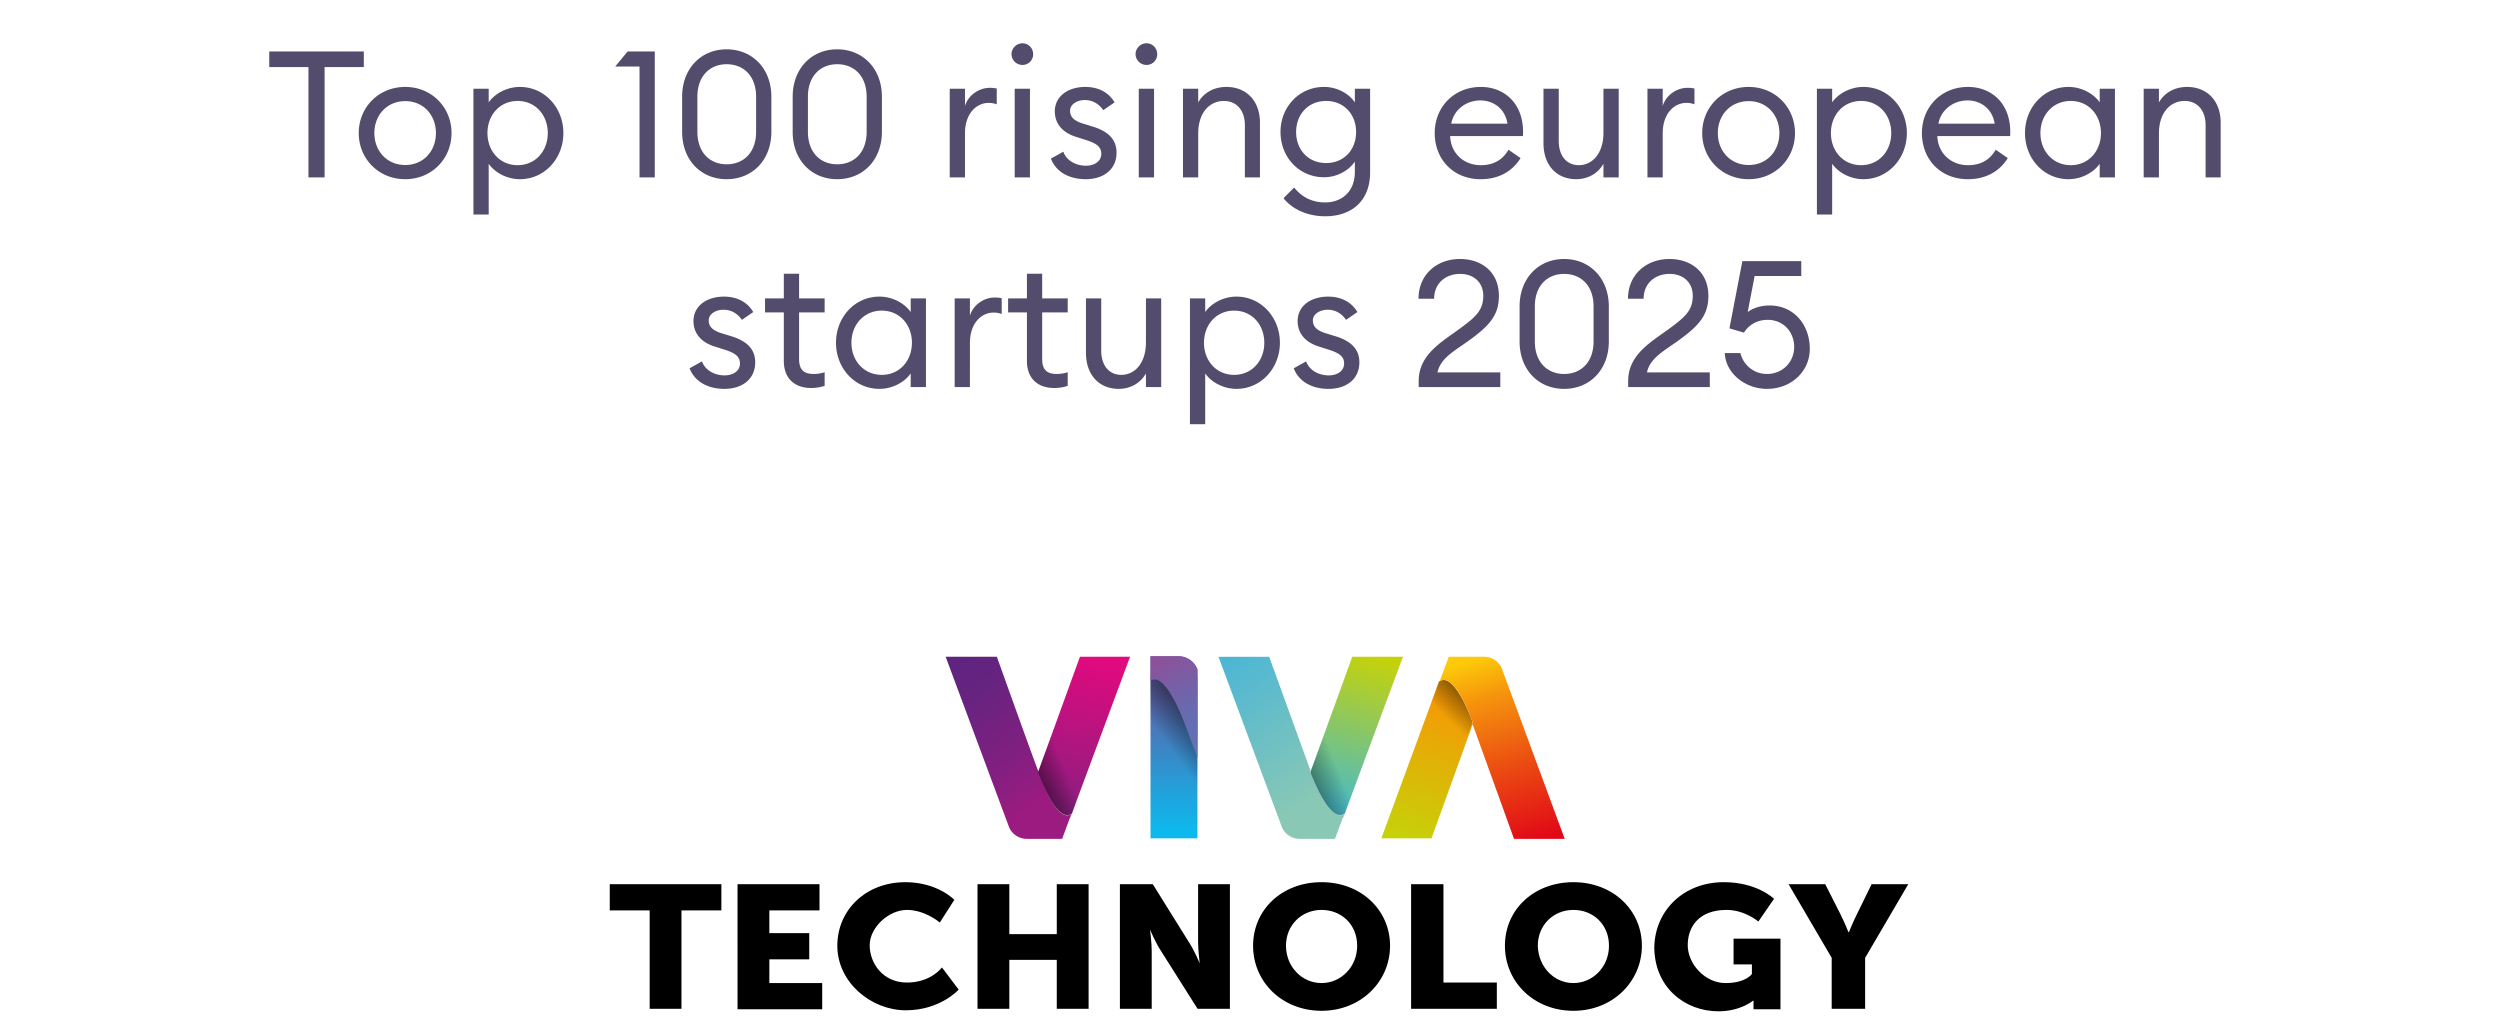
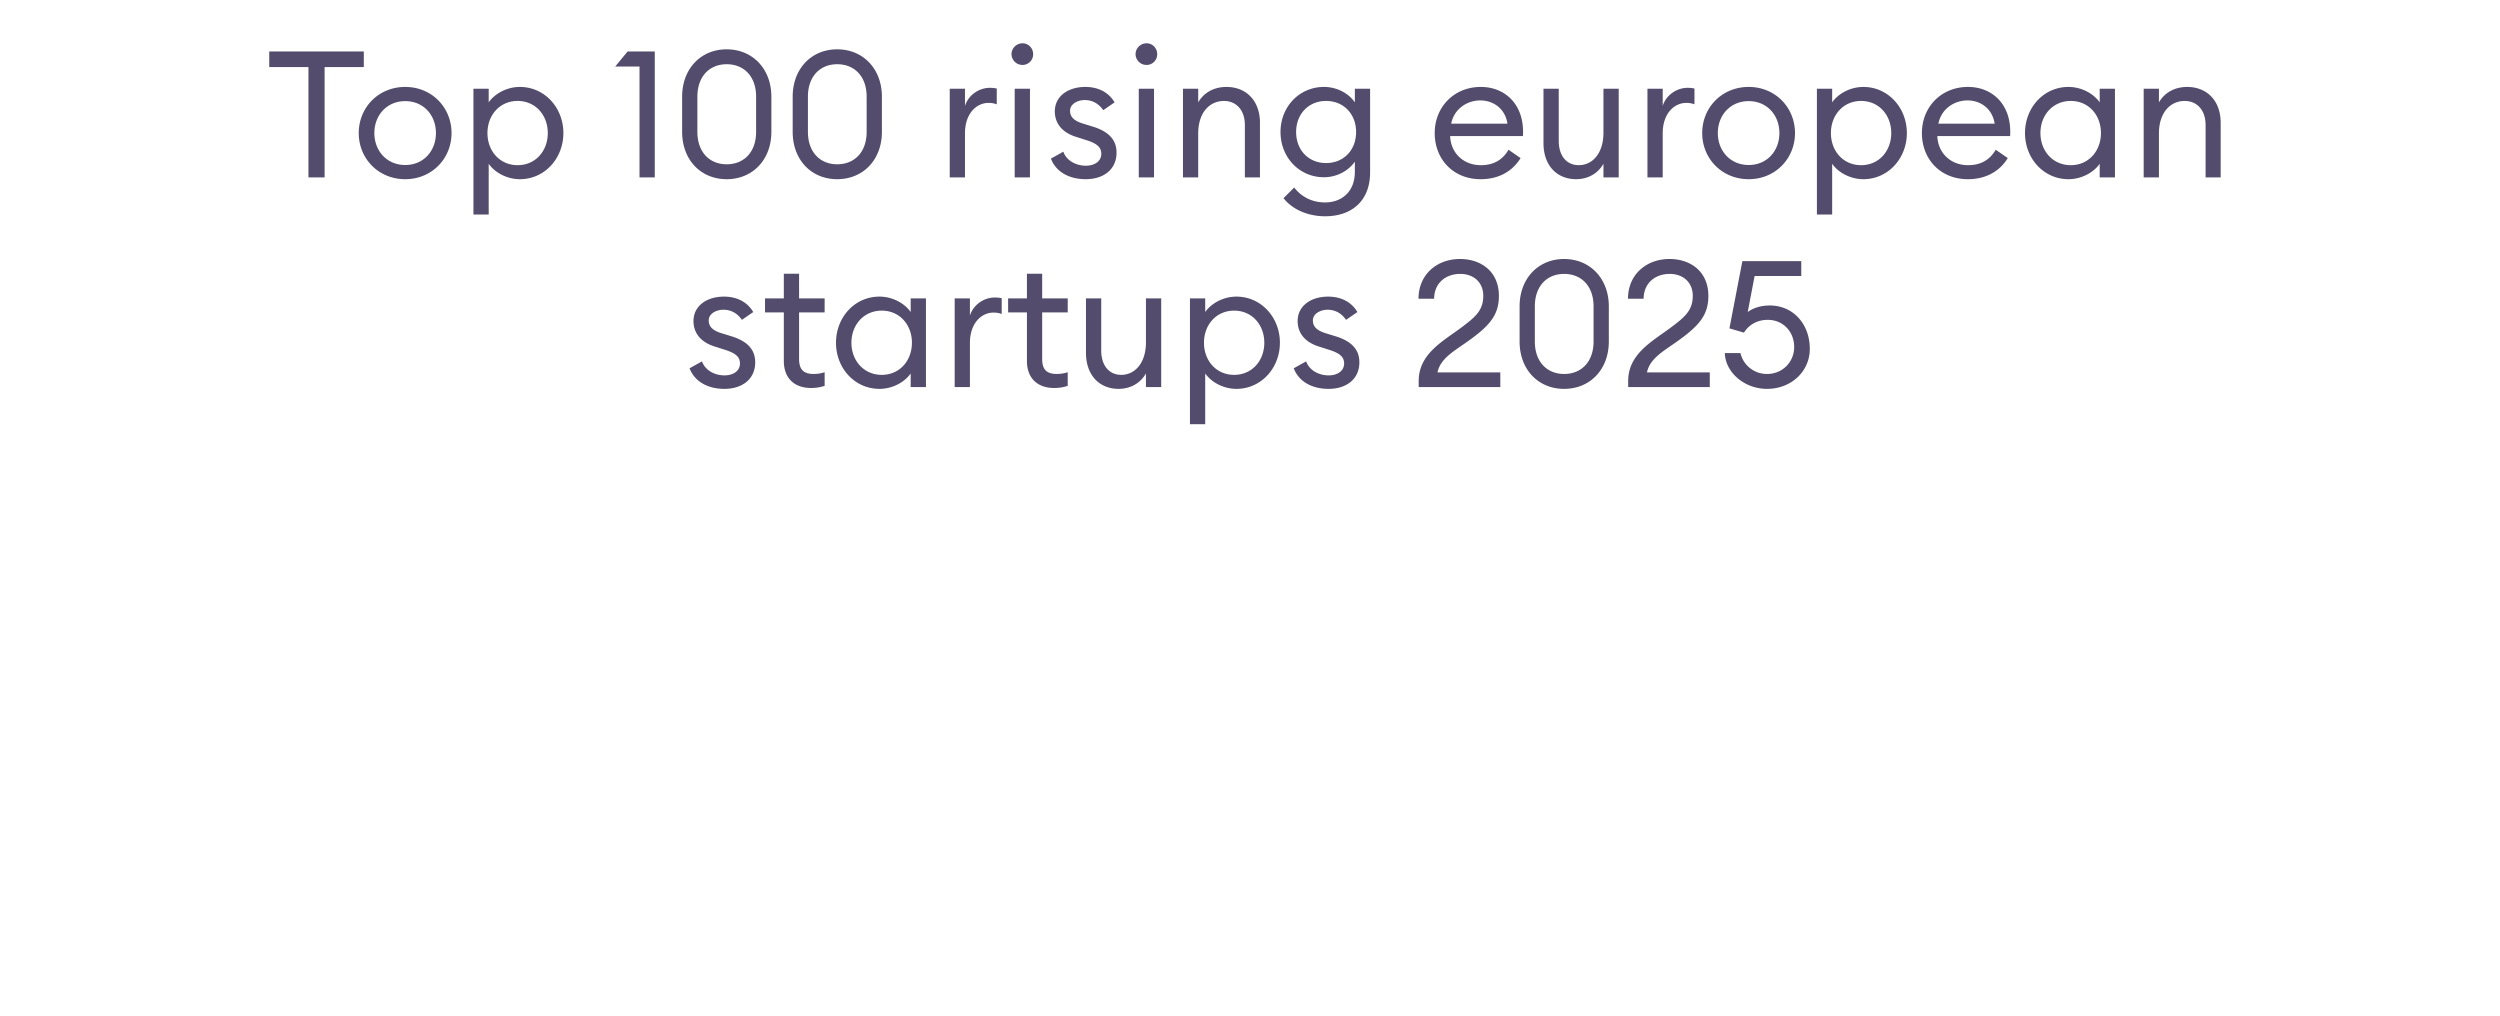
<svg xmlns="http://www.w3.org/2000/svg" width="155" height="63" fill="none">
  <path opacity=".7" d="M19.124 11V4.158h-2.431V3.19h5.863v.968h-2.431V11h-1.001zm8.871-2.75c0 1.584-1.221 2.86-2.871 2.86-1.661 0-2.882-1.276-2.882-2.86 0-1.584 1.221-2.86 2.882-2.86 1.65 0 2.871 1.276 2.871 2.86zm-4.785 0c0 1.1.77 1.98 1.914 1.98s1.903-.88 1.903-1.98-.759-1.98-1.903-1.98c-1.144 0-1.914.88-1.914 1.98zm6.143 5.049V5.5h.946v.847c.363-.528 1.11-.957 1.936-.957 1.529 0 2.695 1.287 2.695 2.86s-1.166 2.86-2.695 2.86c-.825 0-1.573-.429-1.936-.957v3.146h-.946zm4.609-5.049c0-1.111-.76-1.991-1.87-1.991-1.111 0-1.87.88-1.87 1.991 0 1.111.759 1.991 1.87 1.991 1.11 0 1.87-.88 1.87-1.991zM39.65 11V4.125h-1.507l.77-.935h1.683V11h-.946zm8.175-2.827c0 1.738-1.166 2.937-2.772 2.937-1.606 0-2.761-1.199-2.761-2.937V5.995c0-1.727 1.155-2.937 2.76-2.937 1.607 0 2.773 1.21 2.773 2.937v2.178zm-4.587 0c0 1.265.759 2.013 1.815 2.013 1.067 0 1.826-.748 1.826-2.013V5.995c0-1.265-.76-2.013-1.826-2.013-1.056 0-1.815.748-1.815 2.013v2.178zm11.44 0c0 1.738-1.166 2.937-2.772 2.937-1.606 0-2.76-1.199-2.76-2.937V5.995c0-1.727 1.154-2.937 2.76-2.937 1.606 0 2.772 1.21 2.772 2.937v2.178zm-4.587 0c0 1.265.76 2.013 1.815 2.013 1.067 0 1.826-.748 1.826-2.013V5.995c0-1.265-.759-2.013-1.826-2.013-1.056 0-1.815.748-1.815 2.013v2.178zM58.883 11V5.5h.946v1.067c.22-.704.902-1.122 1.54-1.122.143 0 .275.011.43.044v.979a1.383 1.383 0 00-.518-.088c-.693 0-1.452.605-1.452 1.892V11h-.946zm5.172-7.645a.657.657 0 01-.66.671.676.676 0 01-.681-.671c0-.363.308-.671.681-.671.374 0 .66.308.66.671zM62.911 11V5.5h.947V11h-.947zm6.315-1.54c0 1.056-.814 1.65-1.914 1.65-.98 0-1.826-.418-2.156-1.276l.77-.429c.198.561.792.869 1.397.869.528 0 .957-.264.957-.737 0-.396-.242-.638-.957-.858l-.55-.176c-.902-.264-1.375-.836-1.375-1.606.01-.946.836-1.507 1.892-1.507.814 0 1.452.341 1.815.957l-.704.484c-.242-.352-.616-.627-1.144-.627-.462 0-.913.253-.913.66 0 .33.176.605.78.792l.606.187c.946.286 1.496.781 1.496 1.617zm2.52-6.105a.657.657 0 01-.66.671.676.676 0 01-.681-.671c0-.363.308-.671.682-.671.374 0 .66.308.66.671zM70.604 11V5.5h.946V11h-.946zm2.74 0V5.5h.945v.847c.374-.649 1.034-.957 1.75-.957 1.231 0 2.078.858 2.078 2.222V11h-.935V7.755c0-.924-.528-1.496-1.298-1.496-.89 0-1.595.726-1.595 2.013V11h-.946zm11.603-.319c0 1.837-1.21 2.728-2.783 2.728-1.188 0-2.112-.506-2.585-1.122l.66-.66c.44.561 1.078.924 1.925.924.935 0 1.837-.583 1.837-1.903v-.627c-.374.55-1.1.968-1.914.968-1.53 0-2.695-1.232-2.695-2.805 0-1.562 1.166-2.794 2.695-2.794.814 0 1.54.407 1.914.957V5.5h.946v5.181zm-4.587-2.497c0 1.111.759 1.925 1.859 1.925s1.859-.814 1.859-1.925c0-1.1-.76-1.925-1.86-1.925s-1.858.825-1.858 1.925zm8.592.066c0-1.606 1.188-2.86 2.86-2.86 1.441 0 2.607 1.001 2.618 2.761 0 .099 0 .165-.01.286h-4.51c.032 1.034.813 1.804 1.902 1.804.847 0 1.375-.374 1.716-.957l.748.517c-.495.803-1.33 1.309-2.475 1.309-1.705 0-2.849-1.243-2.849-2.86zm2.827-2.024c-.825 0-1.628.528-1.804 1.441h3.487c-.132-.902-.847-1.441-1.683-1.441zm3.917 2.651V5.5h.946v3.234c0 .924.484 1.507 1.243 1.507.858 0 1.529-.748 1.529-2.013V5.5h.946V11h-.946v-.847c-.363.638-1.001.957-1.694.957-1.21 0-2.024-.869-2.024-2.233zM102.142 11V5.5h.946v1.067c.22-.704.902-1.122 1.54-1.122.143 0 .275.011.429.044v.979a1.383 1.383 0 00-.517-.088c-.693 0-1.452.605-1.452 1.892V11h-.946zm9.148-2.75c0 1.584-1.221 2.86-2.871 2.86-1.661 0-2.882-1.276-2.882-2.86 0-1.584 1.221-2.86 2.882-2.86 1.65 0 2.871 1.276 2.871 2.86zm-4.785 0c0 1.1.77 1.98 1.914 1.98s1.903-.88 1.903-1.98-.759-1.98-1.903-1.98c-1.144 0-1.914.88-1.914 1.98zm6.143 5.049V5.5h.946v.847c.363-.528 1.111-.957 1.936-.957 1.529 0 2.695 1.287 2.695 2.86s-1.166 2.86-2.695 2.86c-.825 0-1.573-.429-1.936-.957v3.146h-.946zm4.609-5.049c0-1.111-.759-1.991-1.87-1.991-1.111 0-1.87.88-1.87 1.991 0 1.111.759 1.991 1.87 1.991 1.111 0 1.87-.88 1.87-1.991zm1.901 0c0-1.606 1.188-2.86 2.86-2.86 1.441 0 2.607 1.001 2.618 2.761 0 .099 0 .165-.011.286h-4.51c.033 1.034.814 1.804 1.903 1.804.847 0 1.375-.374 1.716-.957l.748.517c-.495.803-1.331 1.309-2.475 1.309-1.705 0-2.849-1.243-2.849-2.86zm2.827-2.024c-.825 0-1.628.528-1.804 1.441h3.487c-.132-.902-.847-1.441-1.683-1.441zm3.565 2.024c0-1.573 1.155-2.86 2.695-2.86.825 0 1.573.429 1.936.957V5.5h.946V11h-.946v-.847c-.363.528-1.111.957-1.936.957-1.54 0-2.695-1.287-2.695-2.86zm4.708 0c0-1.111-.759-1.991-1.87-1.991-1.111 0-1.881.88-1.881 1.991 0 1.111.77 1.991 1.881 1.991s1.87-.88 1.87-1.991zm2.65 2.75V5.5h.946v.847c.374-.649 1.034-.957 1.749-.957 1.232 0 2.079.858 2.079 2.222V11h-.935V7.755c0-.924-.528-1.496-1.298-1.496-.891 0-1.595.726-1.595 2.013V11h-.946zM46.823 22.46c0 1.056-.814 1.65-1.914 1.65-.98 0-1.826-.418-2.156-1.276l.77-.429c.198.561.792.869 1.397.869.528 0 .957-.264.957-.737 0-.396-.242-.638-.957-.858l-.55-.176c-.902-.264-1.375-.836-1.375-1.606.01-.946.836-1.507 1.892-1.507.814 0 1.452.341 1.815.957l-.704.484c-.242-.352-.616-.627-1.144-.627-.462 0-.913.253-.913.66 0 .33.176.605.78.792l.606.187c.946.286 1.496.781 1.496 1.617zm4.304 1.463a2.632 2.632 0 01-.847.132c-.957 0-1.683-.539-1.683-1.683v-3.003h-1.166V18.5h1.166v-1.529h.946V18.5h1.584v.869h-1.584v2.882c0 .704.32.935.913.935.231 0 .495-.044.671-.11v.847zm.705-2.673c0-1.573 1.155-2.86 2.695-2.86.825 0 1.573.429 1.936.957V18.5h.946V24h-.946v-.847c-.363.528-1.111.957-1.936.957-1.54 0-2.695-1.287-2.695-2.86zm4.708 0c0-1.111-.76-1.991-1.87-1.991-1.111 0-1.881.88-1.881 1.991 0 1.111.77 1.991 1.88 1.991 1.112 0 1.87-.88 1.87-1.991zM59.19 24v-5.5h.945v1.067c.22-.704.902-1.122 1.54-1.122.143 0 .275.011.43.044v.979a1.383 1.383 0 00-.518-.088c-.693 0-1.452.605-1.452 1.892V24h-.946zm7.009-.077a2.632 2.632 0 01-.847.132c-.957 0-1.683-.539-1.683-1.683v-3.003h-1.166V18.5h1.166v-1.529h.946V18.5h1.584v.869h-1.584v2.882c0 .704.319.935.913.935.23 0 .495-.044.67-.11v.847zm1.131-2.046V18.5h.946v3.234c0 .924.484 1.507 1.243 1.507.858 0 1.53-.748 1.53-2.013V18.5h.945V24h-.946v-.847c-.363.638-1 .957-1.694.957-1.21 0-2.024-.869-2.024-2.233zm6.447 4.422V18.5h.946v.847c.363-.528 1.111-.957 1.936-.957 1.53 0 2.695 1.287 2.695 2.86s-1.166 2.86-2.695 2.86c-.825 0-1.573-.429-1.936-.957v3.146h-.946zm4.61-5.049c0-1.111-.76-1.991-1.87-1.991-1.112 0-1.87.88-1.87 1.991 0 1.111.758 1.991 1.87 1.991 1.11 0 1.87-.88 1.87-1.991zm5.894 1.21c0 1.056-.814 1.65-1.914 1.65-.98 0-1.826-.418-2.156-1.276l.77-.429c.198.561.792.869 1.397.869.528 0 .957-.264.957-.737 0-.396-.242-.638-.957-.858l-.55-.176c-.902-.264-1.375-.836-1.375-1.606.01-.946.836-1.507 1.892-1.507.814 0 1.452.341 1.815.957l-.704.484c-.242-.352-.616-.627-1.144-.627-.462 0-.913.253-.913.66 0 .33.176.605.78.792l.606.187c.946.286 1.496.781 1.496 1.617zm8.738.627V24h-5.06v-.374c0-1.672 1.463-2.442 2.618-3.3.902-.671 1.386-1.078 1.386-1.991 0-.814-.583-1.353-1.43-1.353-.858 0-1.606.528-1.617 1.54h-.968c0-1.496 1.133-2.464 2.574-2.464 1.298 0 2.41.77 2.41 2.288 0 1.144-.529 1.804-1.805 2.728-.902.66-1.815 1.111-2.002 2.013h3.894zm6.728-1.914c0 1.738-1.166 2.937-2.772 2.937-1.606 0-2.76-1.199-2.76-2.937v-2.178c0-1.727 1.154-2.937 2.76-2.937 1.606 0 2.772 1.21 2.772 2.937v2.178zm-4.587 0c0 1.265.76 2.013 1.815 2.013 1.067 0 1.826-.748 1.826-2.013v-2.178c0-1.265-.759-2.013-1.826-2.013-1.056 0-1.815.748-1.815 2.013v2.178zm10.847 1.914V24h-5.06v-.374c0-1.672 1.463-2.442 2.618-3.3.902-.671 1.386-1.078 1.386-1.991 0-.814-.583-1.353-1.43-1.353-.858 0-1.606.528-1.617 1.54h-.968c0-1.496 1.133-2.464 2.574-2.464 1.298 0 2.409.77 2.409 2.288 0 1.144-.528 1.804-1.804 2.728-.902.66-1.815 1.111-2.002 2.013h3.894zm.931-1.199h.968a1.682 1.682 0 001.65 1.298c.968 0 1.683-.748 1.683-1.672 0-.935-.671-1.683-1.639-1.683-.671 0-1.177.319-1.474.792l-.902-.264.803-4.169h3.652v.924h-2.893l-.429 2.233c.308-.231.781-.407 1.364-.407 1.463 0 2.486 1.155 2.486 2.695 0 1.375-1.133 2.475-2.651 2.475-1.408 0-2.585-1.023-2.618-2.222z" fill="#0B002E" />
  <g clip-path="url(#prefix__clip0_423_1050)">
    <path d="M66.956 40.719l-2.575 7.098h-.033v.126c.234.562 1.237 3.095 2.106 2.501l3.61-9.725h-3.108z" fill="url(#prefix__paint0_linear_423_1050)" />
    <path d="M66.287 46.662v-.126c-.034 0-.736-1.97-.736-1.97l-1.17 3.253h-.033l-.301.938.735 1.939h1.605l.836-2.22c-.468-.657-.802-1.533-.936-1.814z" fill="url(#prefix__paint1_linear_423_1050)" />
    <path d="M64.38 47.943v-.126c-.034 0-2.575-7.098-2.575-7.098H58.63l3.945 10.6a1.2 1.2 0 001.07.689h2.207l.568-1.533c-.836.563-1.805-1.938-2.04-2.532z" fill="url(#prefix__paint2_linear_423_1050)" />
    <path d="M74.24 41.5a1.249 1.249 0 00-1.17-.813h-1.738v11.29h2.909V41.5z" fill="url(#prefix__paint3_linear_423_1050)" />
-     <path d="M74.24 41.969h-2.908v4.128c1.003-.407 2.14 2.845 2.14 2.845l.769 2.033v-9.006z" fill="url(#prefix__paint4_linear_423_1050)" />
    <path d="M74.24 41.5a1.29 1.29 0 00-1.102-.813h-1.806v1.533c.936-.657 2.106 2.627 2.106 2.627l.803 2.126v-5.472z" fill="url(#prefix__paint5_linear_423_1050)" />
    <path d="M83.84 40.719l-2.574 7.098v.126c.234.562 1.237 3.095 2.106 2.501l3.61-9.725H83.84z" fill="url(#prefix__paint6_linear_423_1050)" />
-     <path d="M83.201 46.662v-.126l-.735-1.97-1.204 3.253-.301.938.736 1.939H83.3l.836-2.22c-.468-.657-.802-1.533-.903-1.814h-.033z" fill="url(#prefix__paint7_linear_423_1050)" />
-     <path d="M81.264 47.943v-.126L78.69 40.72h-3.143l3.945 10.6a1.2 1.2 0 001.07.689h2.207l.568-1.533c-.836.563-1.839-1.938-2.073-2.532z" fill="url(#prefix__paint8_linear_423_1050)" />
    <path d="M91.295 44.752c-.2-.563-1.204-3.096-2.073-2.502l-3.578 9.725h3.11l2.574-7.13-.067-.093h.034z" fill="url(#prefix__paint9_linear_423_1050)" />
    <path d="M91.293 44.752c-.2-.563-1.204-3.096-2.073-2.502l-.736 1.97c.435.657.77 1.5.87 1.814v.125l.735 1.97 1.17-3.252v-.126h.034z" fill="url(#prefix__paint10_linear_423_1050)" />
    <path d="M91.293 44.753v.125l2.575 7.13h3.143l-3.912-10.601a1.2 1.2 0 00-1.07-.688h-2.207l-.568 1.532c.836-.594 1.839 1.908 2.04 2.502z" fill="url(#prefix__paint11_linear_423_1050)" />
    <path d="M40.279 56.446h-2.474V54.82h6.92v1.626h-2.474v6.098H40.28v-6.098zM45.727 54.82h5.082v1.626h-3.11v1.408h2.474v1.626H47.7v1.47h3.277v1.626h-5.25V54.82zM56.127 54.695c2.006 0 3.042 1.095 3.042 1.095l-.902 1.407s-.903-.782-2.04-.782-2.307 1.095-2.307 2.19c0 1.094.802 2.313 2.307 2.313s2.173-.938 2.173-.938l1.037 1.376s-1.137 1.282-3.277 1.282-4.246-1.72-4.246-4.002c0-2.22 1.772-3.94 4.213-3.94zM60.605 54.82h1.973v3.096h2.942V54.82h1.973v7.724H65.52v-3.033h-2.942v3.033h-1.973V54.82zM69.467 54.82h2.006l2.24 3.596c.335.5.669 1.314.669 1.314s-.1-.844-.1-1.313V54.82h1.972v7.724h-2.006l-2.273-3.596c-.335-.5-.67-1.313-.67-1.313s.101.844.101 1.313v3.596h-1.972V54.82h.033zM81.938 54.695c2.44 0 4.246 1.72 4.246 3.94 0 2.22-1.806 4.035-4.246 4.035-2.441 0-4.247-1.783-4.247-4.035 0-2.22 1.772-3.94 4.246-3.94zm0 6.255c1.203 0 2.206-1.001 2.206-2.315 0-1.313-.97-2.22-2.207-2.22-1.236 0-2.206.938-2.206 2.22 0 1.283.97 2.315 2.207 2.315zM87.522 54.82h1.972v6.098h3.31v1.626h-5.316V54.82h.034zM97.55 54.695c2.442 0 4.247 1.72 4.247 3.94 0 2.22-1.805 4.035-4.246 4.035-2.44 0-4.246-1.783-4.246-4.035 0-2.251 1.805-3.94 4.246-3.94zm0 6.255c1.204 0 2.207-1.001 2.207-2.315 0-1.313-.97-2.22-2.206-2.22-1.237 0-2.207.938-2.207 2.22.034 1.314 1.003 2.315 2.207 2.315zM106.879 54.695c2.073 0 3.11 1.032 3.11 1.032l-.97 1.408s-.836-.72-1.972-.72c-1.706 0-2.408 1.032-2.408 2.19 0 1.156 1.07 2.345 2.341 2.345 1.27 0 1.638-.563 1.638-.563v-.594h-1.137v-1.595h2.909v4.378h-1.672v-.532h-.033s-.769.657-2.14.657c-2.073 0-3.979-1.47-3.979-4.003.067-2.283 1.839-4.003 4.313-4.003zM113.565 59.386l-2.674-4.566h2.273l.936 1.845c.268.532.502 1.126.502 1.126h.033s.234-.594.502-1.126l.902-1.845h2.274l-2.675 4.566v3.158h-2.073v-3.158z" fill="#000" />
  </g>
  <defs>
    <linearGradient id="prefix__paint0_linear_423_1050" x1="68.36" y1="40.656" x2="65.759" y2="49.977" gradientUnits="userSpaceOnUse">
      <stop stop-color="#E3097E" />
      <stop offset="1" stop-color="#8C1E80" />
    </linearGradient>
    <linearGradient id="prefix__paint1_linear_423_1050" x1="63.779" y1="48.413" x2="65.978" y2="47.501" gradientUnits="userSpaceOnUse">
      <stop stop-opacity=".6" />
      <stop offset="1" stop-opacity="0" />
    </linearGradient>
    <linearGradient id="prefix__paint2_linear_423_1050" x1="55.118" y1="37.373" x2="64.102" y2="49.961" gradientUnits="userSpaceOnUse">
      <stop stop-color="#512680" />
      <stop offset=".2" stop-color="#572580" />
      <stop offset=".5" stop-color="#672380" />
      <stop offset=".8" stop-color="#821F80" />
      <stop offset="1" stop-color="#9C1B80" />
    </linearGradient>
    <linearGradient id="prefix__paint3_linear_423_1050" x1="72.77" y1="42.877" x2="72.77" y2="51.476" gradientUnits="userSpaceOnUse">
      <stop stop-color="#5E61A7" />
      <stop offset=".7" stop-color="#249FD9" />
      <stop offset="1" stop-color="#0DB8ED" />
    </linearGradient>
    <linearGradient id="prefix__paint4_linear_423_1050" x1="75.846" y1="44.502" x2="72.808" y2="46.724" gradientUnits="userSpaceOnUse">
      <stop offset=".5" stop-opacity=".4" />
      <stop offset="1" stop-opacity="0" />
    </linearGradient>
    <linearGradient id="prefix__paint5_linear_423_1050" x1="72.001" y1="40.406" x2="74.701" y2="46.149" gradientUnits="userSpaceOnUse">
      <stop stop-color="#904E98" />
      <stop offset=".4" stop-color="#7561A7" />
      <stop offset=".7" stop-color="#656DB1" />
      <stop offset="1" stop-color="#5F71B4" />
    </linearGradient>
    <linearGradient id="prefix__paint6_linear_423_1050" x1="85.244" y1="40.656" x2="82.644" y2="49.977" gradientUnits="userSpaceOnUse">
      <stop stop-color="#C5D209" />
      <stop offset="1" stop-color="#4ABBC6" />
    </linearGradient>
    <linearGradient id="prefix__paint7_linear_423_1050" x1="80.66" y1="48.413" x2="82.893" y2="47.5" gradientUnits="userSpaceOnUse">
      <stop stop-opacity=".5" />
      <stop offset="1" stop-opacity="0" />
    </linearGradient>
    <linearGradient id="prefix__paint8_linear_423_1050" x1="72.003" y1="37.373" x2="80.987" y2="49.961" gradientUnits="userSpaceOnUse">
      <stop stop-color="#2EADE4" />
      <stop offset="1" stop-color="#89C8B5" />
    </linearGradient>
    <linearGradient id="prefix__paint9_linear_423_1050" x1="87.082" y1="52.163" x2="89.87" y2="43.697" gradientUnits="userSpaceOnUse">
      <stop stop-color="#C5D209" />
      <stop offset="1" stop-color="#F49B05" />
    </linearGradient>
    <linearGradient id="prefix__paint10_linear_423_1050" x1="91.895" y1="43.157" x2="90.143" y2="44.962" gradientUnits="userSpaceOnUse">
      <stop stop-opacity=".6" />
      <stop offset="1" stop-opacity="0" />
    </linearGradient>
    <linearGradient id="prefix__paint11_linear_423_1050" x1="91.059" y1="41" x2="94.432" y2="52.357" gradientUnits="userSpaceOnUse">
      <stop stop-color="#FDCA09" />
      <stop offset=".2" stop-color="#F6960D" />
      <stop offset=".6" stop-color="#EB4A12" />
      <stop offset=".9" stop-color="#E41916" />
      <stop offset="1" stop-color="#E10717" />
    </linearGradient>
    <clipPath id="prefix__clip0_423_1050">
-       <path fill="#fff" transform="translate(37 40)" d="M0 0h82v23H0z" />
-     </clipPath>
+       </clipPath>
  </defs>
</svg>